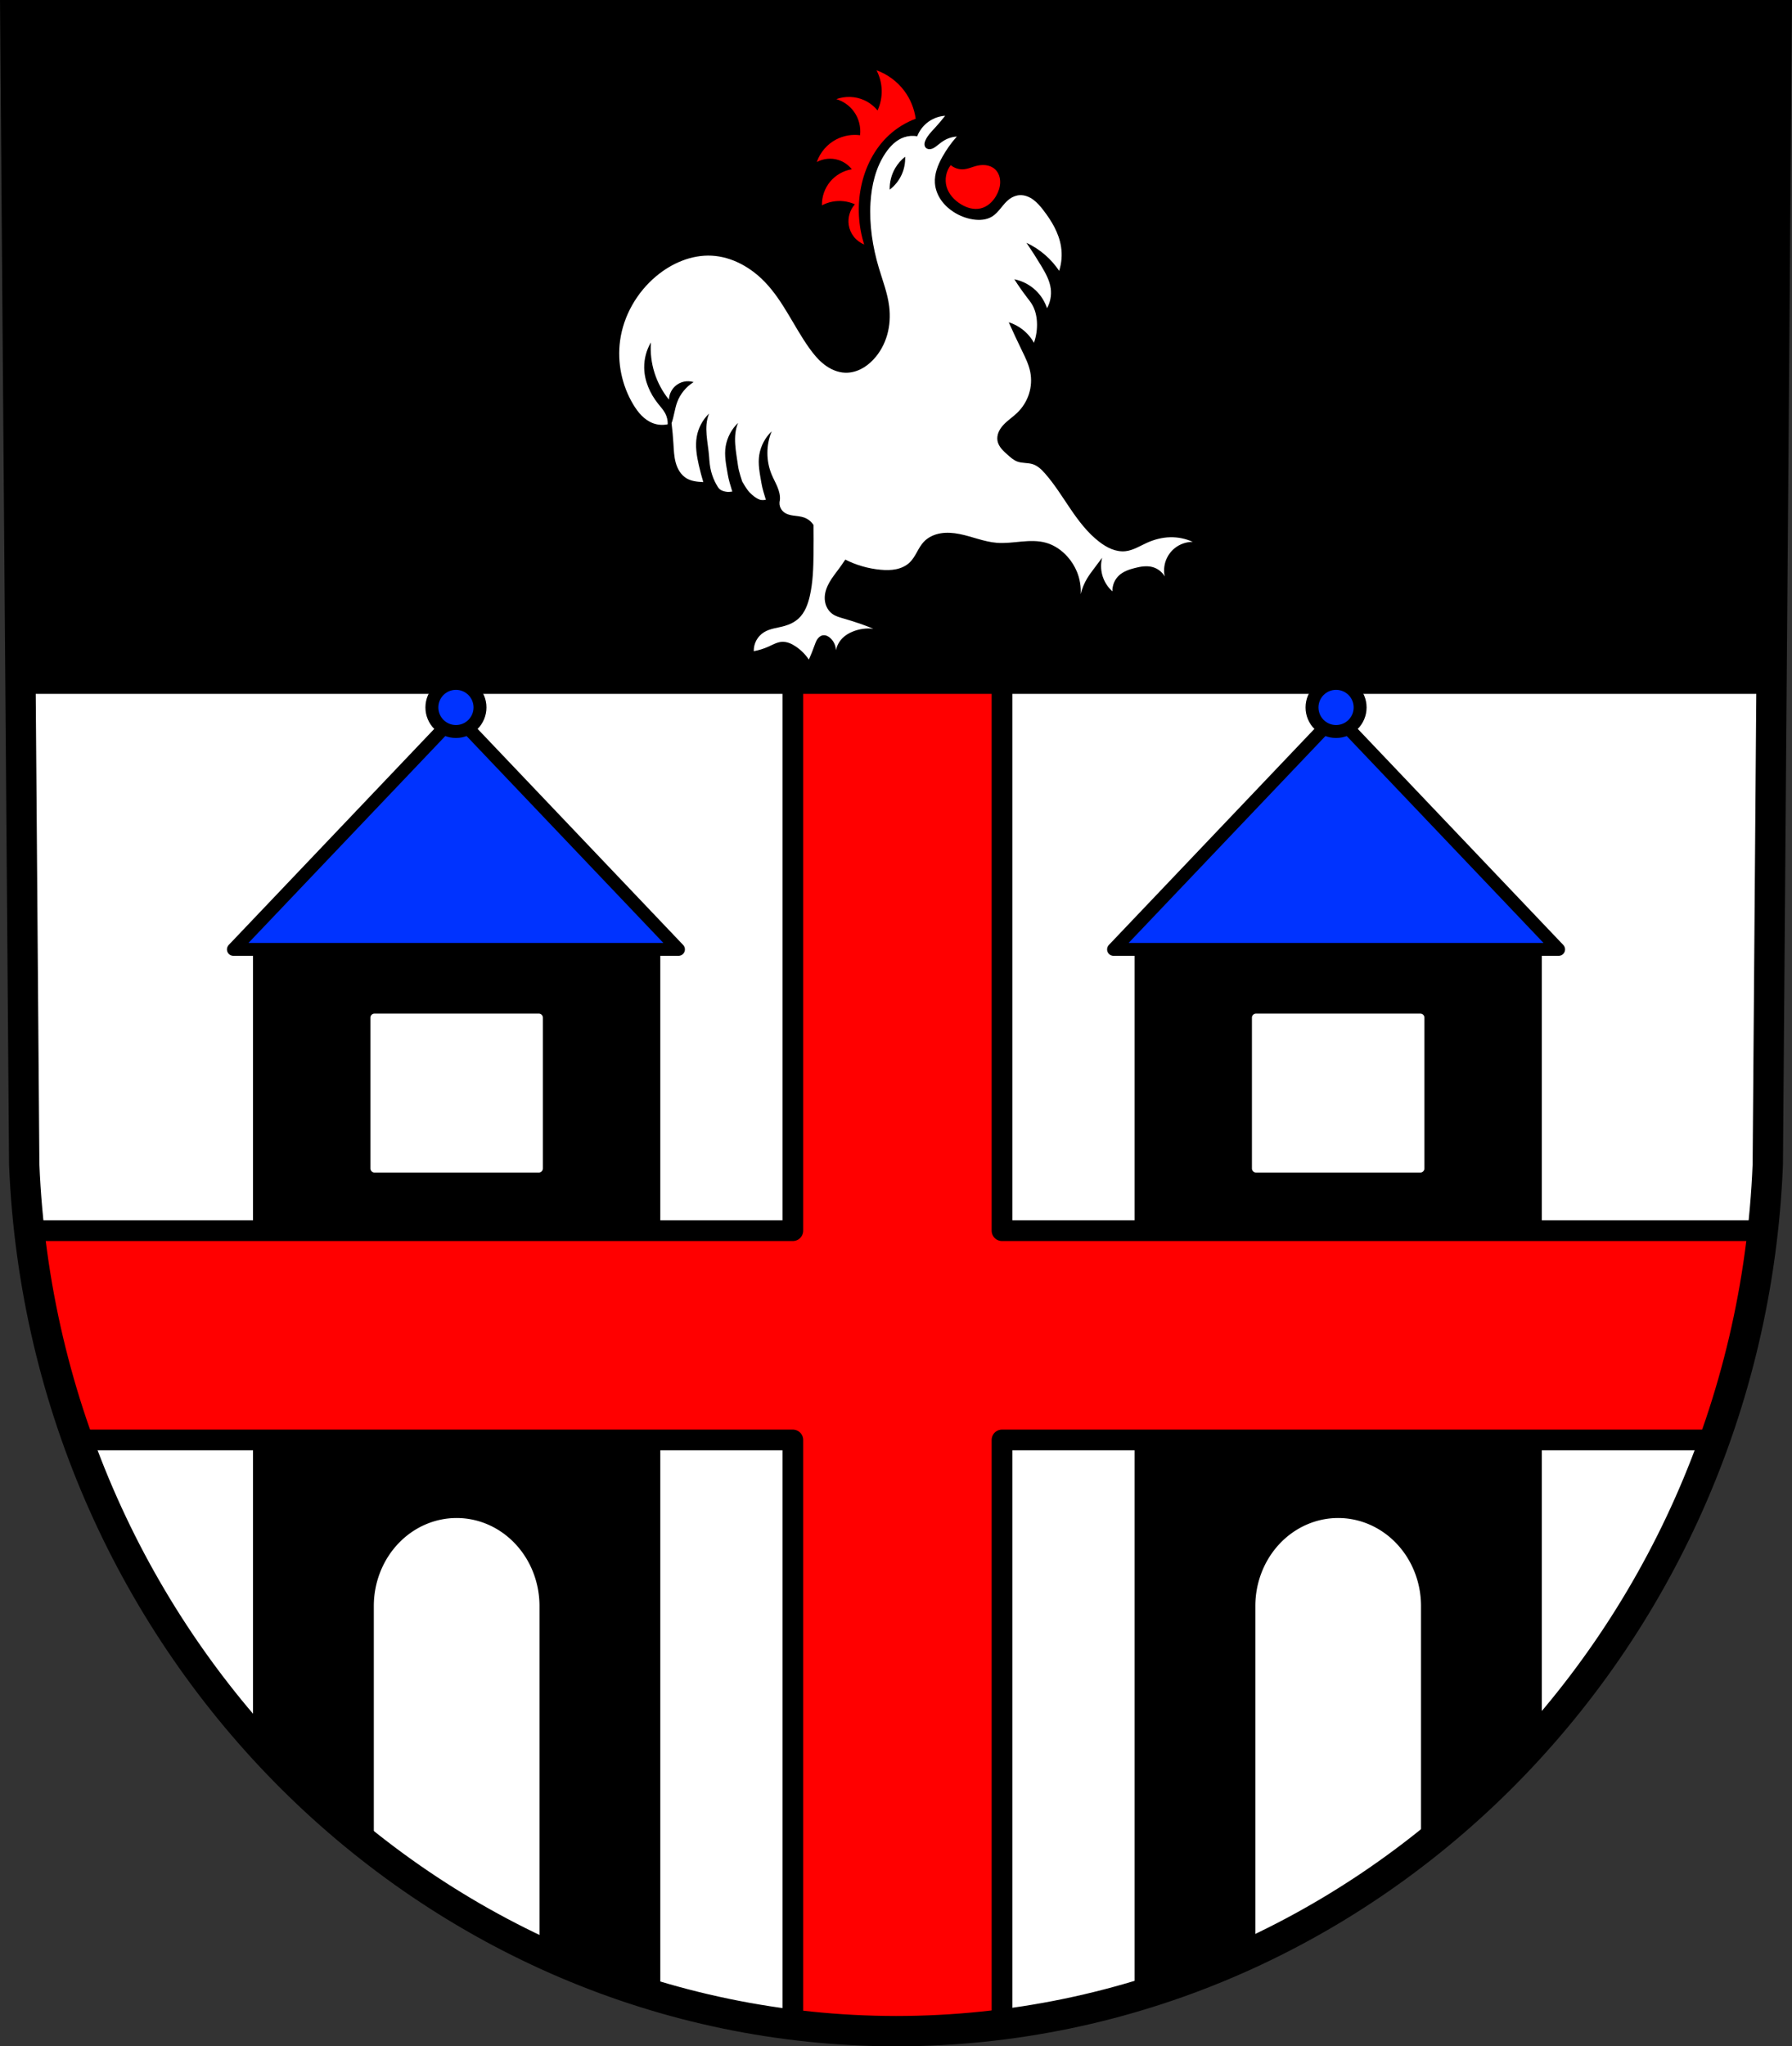
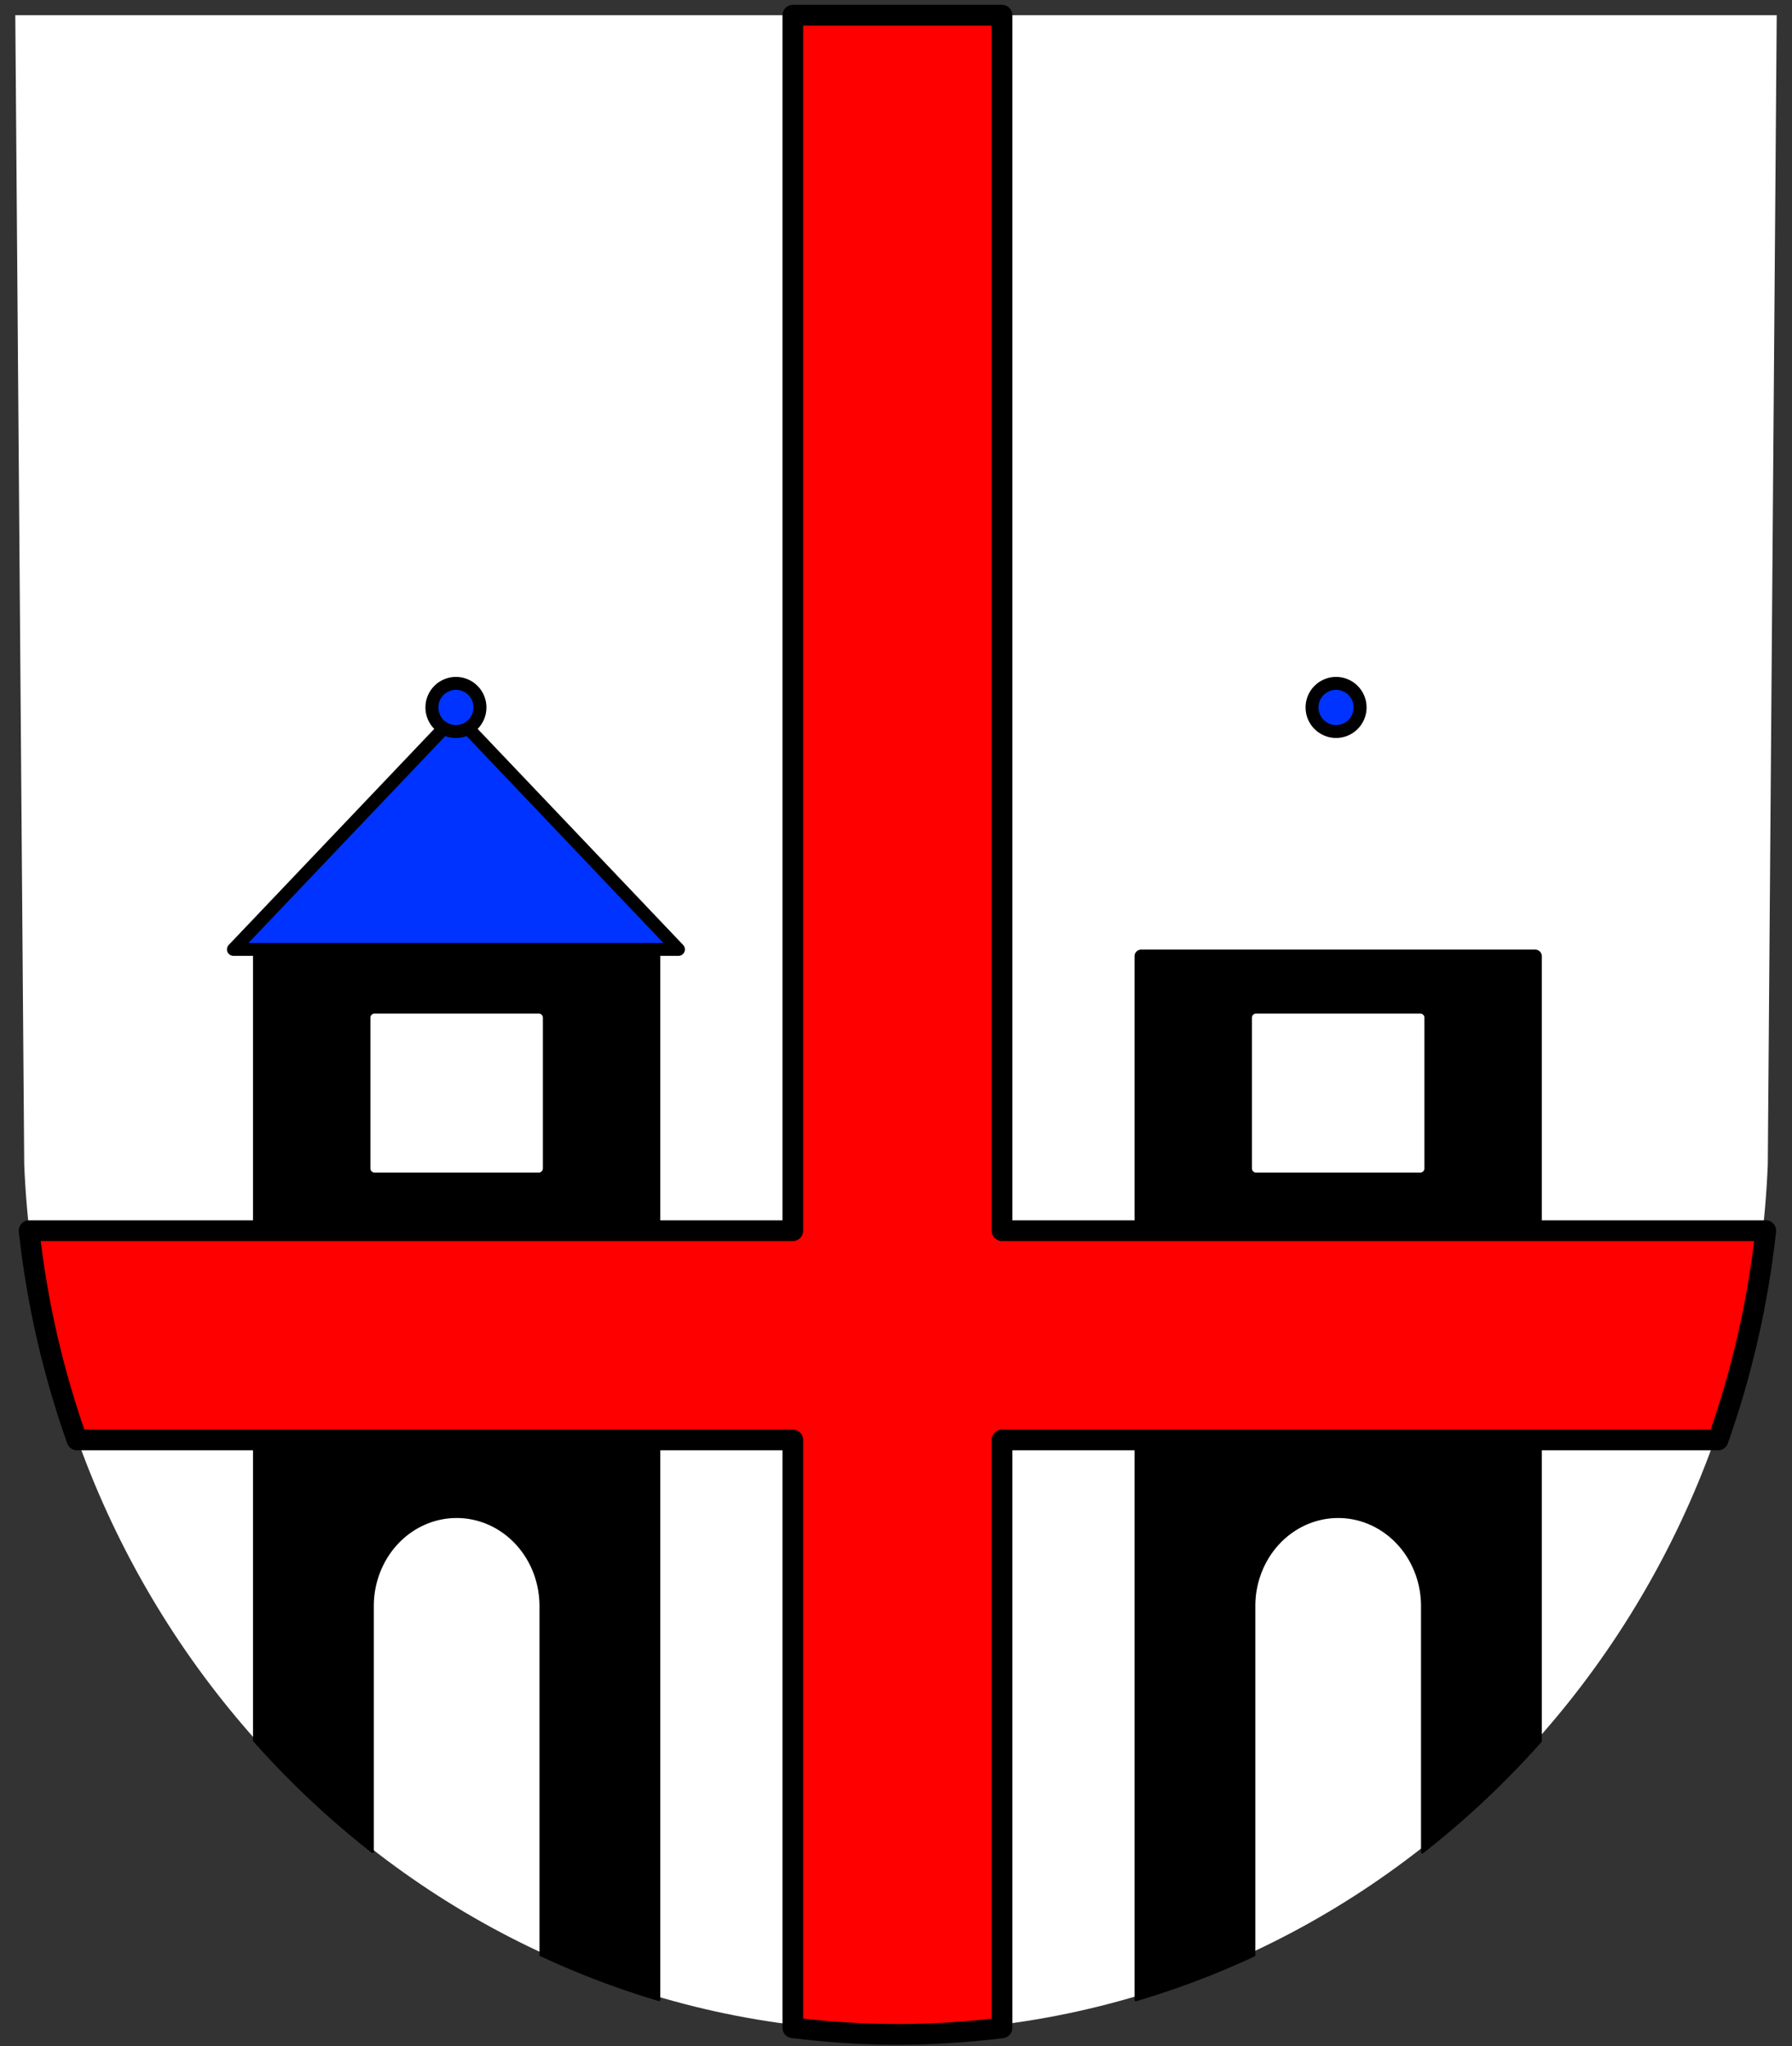
<svg xmlns="http://www.w3.org/2000/svg" xmlns:ns1="http://www.inkscape.org/namespaces/inkscape" xmlns:ns2="http://sodipodi.sourceforge.net/DTD/sodipodi-0.dtd" width="183.411mm" height="209.344mm" viewBox="0 0 183.411 209.344" version="1.1" id="svg2042" ns1:version="0.92.4 (5da689c313, 2019-01-14)" ns2:docname="DEU Burg (Mosel) COA.svg">
  <rect x="0" y="0" width="183.411" height="209.344" fill="#333333" stroke="none" />
  <defs id="defs2036">
    <ns1:path-effect effect="spiro" id="path-effect2105" is_visible="true" />
    <ns1:path-effect effect="spiro" id="path-effect2100" is_visible="true" />
    <ns1:path-effect effect="spiro" id="path-effect2078" is_visible="true" />
    <ns1:path-effect effect="spiro" id="path-effect2074" is_visible="true" />
    <ns1:path-effect effect="spiro" id="path-effect2069" is_visible="true" />
    <ns1:path-effect effect="spiro" id="path-effect2065" is_visible="true" />
    <ns1:path-effect effect="spiro" id="path-effect2105-0" is_visible="true" />
    <ns1:path-effect effect="spiro" id="path-effect2105-07" is_visible="true" />
  </defs>
  <ns2:namedview id="base" pagecolor="#ffffff" bordercolor="#666666" borderopacity="1.0" ns1:pageopacity="0.0" ns1:pageshadow="2" ns1:zoom="0.69260142" ns1:cx="346.60422" ns1:cy="395.60991" ns1:document-units="mm" ns1:current-layer="layer1" showgrid="false" ns1:window-width="1366" ns1:window-height="745" ns1:window-x="-8" ns1:window-y="-8" ns1:window-maximized="1" ns1:snap-nodes="false" fit-margin-top="0" fit-margin-left="0" fit-margin-right="0" fit-margin-bottom="0" ns1:snap-midpoints="true" ns1:snap-smooth-nodes="true" />
  <g ns1:label="Ebene 1" ns1:groupmode="layer" id="layer1" transform="translate(-3.125,-6.132)">
    <path style="fill:#ffffff;fill-rule:evenodd;stroke:none;stroke-width:3.104;stroke-opacity:1" ns1:connector-curvature="0" d="M 184.972,7.685 184.058,125.265 C 182.063,174.725 142.64,213.896 94.831,213.924 47.065,213.863 7.628,174.678 5.604,125.265 L 4.69,7.685 H 94.829 Z" id="path10563-0-6-7-1-0" ns2:nodetypes="ccccccc" />
    <path style="fill:#000000;fill-opacity:1;stroke:#000000;stroke-width:1;stroke-linecap:round;stroke-linejoin:round;stroke-miterlimit:4;stroke-dasharray:none;stroke-opacity:1" d="M 100.293 367.086 C 99.143 367.086 98.217 368.012 98.217 369.162 L 98.217 671.926 C 112.148 687.619 127.43 701.996 143.879 714.846 L 143.879 619.986 A 32.491 34.466 0 0 1 176.369 585.52 A 32.491 34.466 0 0 1 208.861 619.986 L 208.861 754.693 C 223.567 761.546 238.813 767.354 254.523 771.996 L 254.523 369.162 C 254.523 368.012 253.598 367.086 252.447 367.086 L 100.293 367.086 z M 440.762 367.086 C 439.611 367.086 438.686 368.012 438.686 369.162 L 438.686 772.074 C 454.396 767.447 469.643 761.654 484.348 754.816 L 484.348 619.986 A 32.491 34.466 0 0 1 516.838 585.52 A 32.491 34.466 0 0 1 549.33 619.986 L 549.33 715.029 C 565.779 702.194 581.062 687.832 594.992 672.15 L 594.992 369.162 C 594.992 368.012 594.066 367.086 592.916 367.086 L 440.762 367.086 z M 144.639 390.795 L 208.102 390.795 C 209.252 390.795 210.178 391.721 210.178 392.871 L 210.178 451.066 C 210.178 452.217 209.252 453.143 208.102 453.143 L 144.639 453.143 C 143.488 453.143 142.562 452.217 142.562 451.066 L 142.562 392.871 C 142.562 391.721 143.488 390.795 144.639 390.795 z M 485.107 390.795 L 548.57 390.795 C 549.721 390.795 550.646 391.721 550.646 392.871 L 550.646 451.066 C 550.646 452.217 549.721 453.143 548.57 453.143 L 485.107 453.143 C 483.957 453.143 483.031 452.217 483.031 451.066 L 483.031 392.871 C 483.031 391.721 483.957 390.795 485.107 390.795 z " transform="matrix(0.265,0,0,0.265,3.125,6.132)" id="rect1931" />
    <path style="fill:#ff0000;fill-opacity:1;stroke:#000000;stroke-width:8;stroke-linecap:round;stroke-linejoin:round;stroke-miterlimit:4;stroke-dasharray:none;stroke-opacity:1" d="M 306.211 5.867 L 306.211 475.096 L 11.24 475.096 C 14.322 503.183 20.629 530.239 29.738 555.883 L 306.211 555.883 L 306.211 782.803 C 319.464 784.466 332.943 785.336 346.604 785.354 C 360.266 785.346 373.746 784.486 386.998 782.834 L 386.998 555.883 L 663.553 555.883 C 672.637 530.242 678.923 503.187 681.984 475.096 L 386.998 475.096 L 386.998 5.867 L 346.596 5.867 L 306.211 5.867 z " transform="matrix(0.265,0,0,0.265,3.125,6.132)" id="rect1897" />
-     <path style="fill:#000000;fill-opacity:1;stroke:none;stroke-width:5;stroke-linecap:round;stroke-linejoin:round;stroke-miterlimit:4;stroke-dasharray:none;stroke-opacity:1" d="M 5.912 5.867 L 7.949 267.857 L 685.26 267.857 L 687.297 5.867 L 346.596 5.867 L 5.912 5.867 z " transform="matrix(0.265,0,0,0.265,3.125,6.132)" id="rect1879" />
    <path style="fill:#0033ff;fill-opacity:1;stroke:#000000;stroke-width:1.323;stroke-linecap:butt;stroke-linejoin:round;stroke-miterlimit:4;stroke-dasharray:none;stroke-opacity:1" d="M 49.79,79.326 27.015,103.257 h 22.775 22.774 z" id="path1944" ns1:connector-curvature="0" />
    <circle style="fill:#0033ff;fill-opacity:1;stroke:#000000;stroke-width:1.323;stroke-linecap:round;stroke-linejoin:round;stroke-miterlimit:4;stroke-dasharray:none;stroke-opacity:1" id="path1962" cx="49.79" cy="78.504" r="2.462" />
-     <path style="fill:#0033ff;fill-opacity:1;stroke:#000000;stroke-width:1.323;stroke-linecap:butt;stroke-linejoin:round;stroke-miterlimit:4;stroke-dasharray:none;stroke-opacity:1" d="m 139.873,79.326 -22.775,23.931 h 22.775 22.774 z" id="path1944-5" ns1:connector-curvature="0" />
    <circle style="fill:#0033ff;fill-opacity:1;stroke:#000000;stroke-width:1.323;stroke-linecap:round;stroke-linejoin:round;stroke-miterlimit:4;stroke-dasharray:none;stroke-opacity:1" id="path1962-1" cx="139.872" cy="78.504" r="2.462" />
-     <path style="fill:none;fill-rule:evenodd;stroke:#000000;stroke-width:3.104;stroke-opacity:1" ns1:connector-curvature="0" d="M 184.972,7.685 184.058,125.265 C 182.063,174.725 142.64,213.896 94.831,213.924 47.065,213.863 7.628,174.678 5.604,125.265 L 4.69,7.685 H 94.829 Z" id="path10563-0-6-7-1" ns2:nodetypes="ccccccc" />
-     <path ns1:connector-curvature="0" style="fill:#ff0000;fill-opacity:1;stroke:none;stroke-width:0.265px;stroke-linecap:butt;stroke-linejoin:miter;stroke-opacity:1" d="m 92.837,13.323 c 0.322,0.618 0.504,1.308 0.528,2.003 0.025,0.723 -0.121,1.451 -0.422,2.109 -0.367,-0.451 -0.841,-0.815 -1.371,-1.055 -0.888,-0.401 -1.933,-0.44 -2.847,-0.105 0.714,0.212 1.354,0.664 1.793,1.266 0.504,0.691 0.735,1.576 0.633,2.426 -0.826,-0.11 -1.685,0.04 -2.425,0.422 -0.931,0.48 -1.664,1.329 -2.003,2.32 0.67,-0.364 1.488,-0.441 2.214,-0.211 0.538,0.171 1.022,0.506 1.371,0.949 -0.857,0.14 -1.658,0.598 -2.214,1.265 -0.56,0.672 -0.866,1.551 -0.844,2.426 0.674,-0.356 1.456,-0.505 2.214,-0.422 0.4,0.044 0.793,0.151 1.16,0.316 -0.507,0.564 -0.746,1.359 -0.633,2.109 0.067,0.44 0.249,0.862 0.525,1.211 0.276,0.349 0.644,0.625 1.057,0.792 -0.604,-1.899 -0.714,-3.952 -0.316,-5.905 0.405,-1.989 1.356,-3.895 2.847,-5.273 0.793,-0.733 1.73,-1.309 2.742,-1.687 C 96.706,17.253 96.303,16.263 95.684,15.432 94.968,14.471 93.964,13.728 92.837,13.323 Z m 10.908,9.691 c -0.264,1.46e-4 -0.529,0.045 -0.784,0.116 -0.387,0.108 -0.761,0.276 -1.16,0.316 -0.489,0.049 -0.995,-0.107 -1.371,-0.422 -0.476,0.617 -0.638,1.466 -0.422,2.215 0.22,0.761 0.798,1.383 1.476,1.793 0.3,0.181 0.622,0.327 0.963,0.407 0.341,0.08 0.7,0.094 1.041,0.014 0.338,-0.078 0.652,-0.246 0.919,-0.469 0.267,-0.222 0.487,-0.498 0.663,-0.797 0.245,-0.416 0.409,-0.887 0.422,-1.37 0.006,-0.252 -0.029,-0.507 -0.115,-0.744 -0.087,-0.237 -0.226,-0.456 -0.412,-0.627 -0.26,-0.239 -0.605,-0.375 -0.955,-0.417 -0.088,-0.011 -0.176,-0.015 -0.264,-0.015 z" id="path2063" />
-     <path ns2:nodetypes="ccccscssscscccssscccccccccscccccccccsccsccaaaaacaccaaaaacaccscccccccccccccscccccccscscccccccsccsccccsccccsscccsccsscsccccccscccsccssccccccccsccccsccsccccccccccccccccsssscccccccccsccccccc" ns1:connector-curvature="0" id="path2072" d="m 99.868,17.974 c -0.697,0.044 -1.377,0.316 -1.912,0.765 -0.424,0.356 -0.757,0.821 -0.956,1.338 -0.445,-0.083 -0.91,-0.049 -1.338,0.096 -0.807,0.273 -1.437,0.918 -1.912,1.625 -0.995,1.482 -1.422,3.284 -1.529,5.066 -0.136,2.256 0.213,4.526 0.86,6.692 0.388,1.298 0.885,2.575 1.052,3.92 0.121,0.972 0.064,1.969 -0.204,2.911 -0.268,0.942 -0.748,1.827 -1.421,2.538 -0.373,0.395 -0.807,0.737 -1.294,0.977 -0.487,0.24 -1.03,0.376 -1.574,0.361 C 88.855,44.24 88.103,43.901 87.483,43.421 86.863,42.94 86.363,42.322 85.91,41.682 84.357,39.483 83.28,36.933 81.418,34.99 c -1.437,-1.499 -3.376,-2.594 -5.45,-2.702 -2.062,-0.107 -4.093,0.771 -5.677,2.095 -1.982,1.657 -3.357,4.049 -3.703,6.609 -0.303,2.242 0.185,4.582 1.351,6.52 0.243,0.403 0.515,0.792 0.846,1.127 0.331,0.335 0.722,0.618 1.162,0.785 0.481,0.183 1.014,0.219 1.518,0.113 0.012,-0.38 -0.071,-0.762 -0.245,-1.099 -0.191,-0.369 -0.478,-0.677 -0.738,-1.002 -0.839,-1.049 -1.407,-2.348 -1.424,-3.691 -0.011,-0.902 0.229,-1.806 0.686,-2.584 -0.074,1.048 0.052,2.109 0.369,3.111 0.315,0.995 0.819,1.931 1.476,2.742 0.018,-0.516 0.251,-1.022 0.633,-1.371 0.25,-0.229 0.562,-0.391 0.893,-0.465 0.331,-0.074 0.681,-0.058 1.005,0.043 -0.77,0.472 -1.374,1.209 -1.687,2.056 -0.257,0.695 -0.32,1.45 -0.574,2.146 0.085,0.699 0.149,1.4 0.191,2.103 0.04,0.657 0.062,1.321 0.24,1.954 0.089,0.317 0.218,0.624 0.399,0.898 0.181,0.274 0.417,0.515 0.699,0.685 0.482,0.29 1.063,0.355 1.625,0.382 0.031,0.002 0.062,7.94e-4 0.092,0.002 -0.172,-0.574 -0.326,-1.153 -0.458,-1.738 -0.216,-0.952 -0.379,-1.939 -0.211,-2.9 0.157,-0.898 0.607,-1.742 1.266,-2.372 -0.585,1.398 -0.102,2.956 0,4.429 0.035,0.507 0.08,1.018 0.21,1.509 0.121,0.454 0.296,0.898 0.526,1.308 0.107,0.191 0.215,0.398 0.392,0.528 0.197,0.144 0.45,0.204 0.692,0.238 0.183,0.026 0.369,-0.009 0.553,-0.028 -0.174,-0.579 -0.364,-1.158 -0.464,-1.754 -0.16,-0.956 -0.379,-1.939 -0.211,-2.9 0.157,-0.898 0.607,-1.742 1.266,-2.372 -0.585,1.398 -0.194,2.965 0,4.429 0.071,0.535 0.421,1.562 0.421,1.562 v 0 c 0,0 0.447,0.809 0.769,1.132 0.31,0.311 0.666,0.616 1.085,0.746 0.181,0.056 0.569,0 0.569,0 -0.172,-0.573 -0.359,-1.146 -0.458,-1.736 -0.16,-0.956 -0.379,-1.939 -0.211,-2.9 0.157,-0.898 0.607,-1.742 1.266,-2.372 -0.585,1.398 -0.585,3.03 0,4.429 0.177,0.422 0.403,0.823 0.579,1.245 0.176,0.423 0.302,0.878 0.262,1.334 -0.007,0.083 -0.022,0.165 -0.04,0.246 -0.01,0.145 0.004,0.293 0.046,0.432 0.067,0.219 0.2,0.418 0.376,0.564 0.283,0.235 0.657,0.325 1.021,0.376 0.364,0.052 0.736,0.073 1.082,0.197 0.391,0.141 0.733,0.414 0.956,0.765 0.012,0.988 0.012,1.976 0,2.964 -0.017,1.442 -0.06,2.895 -0.382,4.302 -0.194,0.846 -0.51,1.705 -1.147,2.294 -0.401,0.371 -0.908,0.614 -1.434,0.765 -0.355,0.102 -0.72,0.163 -1.079,0.25 -0.359,0.086 -0.717,0.199 -1.03,0.394 -0.326,0.203 -0.598,0.492 -0.78,0.829 -0.182,0.338 -0.274,0.724 -0.265,1.108 0.527,-0.096 1.042,-0.257 1.53,-0.478 0.434,-0.197 0.862,-0.446 1.338,-0.478 0.256,-0.017 0.514,0.031 0.755,0.119 0.241,0.088 0.466,0.216 0.679,0.359 0.526,0.355 0.984,0.812 1.338,1.338 0.208,-0.471 0.4,-0.949 0.574,-1.434 0.081,-0.224 0.159,-0.454 0.292,-0.651 0.067,-0.099 0.147,-0.189 0.243,-0.26 0.096,-0.071 0.207,-0.122 0.325,-0.141 0.139,-0.022 0.283,0.002 0.413,0.056 0.13,0.054 0.247,0.136 0.351,0.231 0.347,0.315 0.559,0.774 0.574,1.243 0.096,-0.467 0.332,-0.905 0.669,-1.243 0.296,-0.296 0.664,-0.512 1.052,-0.669 0.663,-0.268 1.393,-0.368 2.103,-0.287 -0.41,-0.171 -0.824,-0.33 -1.243,-0.478 -0.599,-0.211 -1.206,-0.398 -1.816,-0.574 -0.4,-0.115 -0.812,-0.231 -1.147,-0.478 -0.263,-0.194 -0.467,-0.463 -0.596,-0.764 -0.129,-0.3 -0.182,-0.631 -0.169,-0.957 0.022,-0.543 0.227,-1.065 0.499,-1.535 0.272,-0.47 0.612,-0.897 0.935,-1.333 0.231,-0.313 0.455,-0.632 0.669,-0.956 1.127,0.571 2.364,0.925 3.622,1.039 0.526,0.047 1.059,0.053 1.576,-0.054 0.517,-0.107 1.018,-0.332 1.398,-0.698 0.306,-0.296 0.522,-0.67 0.73,-1.042 0.207,-0.372 0.413,-0.75 0.704,-1.061 0.446,-0.475 1.07,-0.761 1.713,-0.871 0.642,-0.111 1.304,-0.057 1.943,0.069 1.279,0.252 2.502,0.791 3.801,0.898 0.846,0.069 1.694,-0.048 2.539,-0.124 0.845,-0.076 1.712,-0.108 2.528,0.124 0.853,0.243 1.611,0.77 2.199,1.434 0.4,0.453 0.726,0.97 0.956,1.529 0.297,0.723 0.428,1.514 0.382,2.294 0.139,-0.572 0.365,-1.122 0.669,-1.625 0.201,-0.333 0.436,-0.645 0.669,-0.956 0.287,-0.382 0.574,-0.764 0.86,-1.147 -0.145,0.561 -0.145,1.159 0,1.72 0.17,0.661 0.541,1.268 1.052,1.721 -0.023,-0.604 0.227,-1.213 0.669,-1.625 0.443,-0.413 1.039,-0.616 1.625,-0.765 0.594,-0.151 1.225,-0.258 1.816,-0.096 0.517,0.142 0.973,0.493 1.243,0.956 -0.112,-0.522 -0.077,-1.075 0.099,-1.579 0.177,-0.504 0.494,-0.958 0.907,-1.296 0.52,-0.425 1.189,-0.663 1.861,-0.661 -0.721,-0.327 -1.515,-0.49 -2.306,-0.472 -0.82,0.019 -1.63,0.23 -2.378,0.567 -0.721,0.326 -1.412,0.775 -2.199,0.86 -0.483,0.052 -0.975,-0.039 -1.426,-0.218 -0.452,-0.179 -0.865,-0.442 -1.251,-0.738 -1.183,-0.908 -2.099,-2.115 -2.939,-3.347 -0.84,-1.232 -1.623,-2.511 -2.606,-3.632 -0.349,-0.398 -0.741,-0.788 -1.243,-0.956 -0.262,-0.088 -0.54,-0.11 -0.814,-0.135 -0.275,-0.025 -0.553,-0.053 -0.811,-0.152 -0.365,-0.14 -0.664,-0.409 -0.956,-0.669 -0.226,-0.201 -0.455,-0.401 -0.648,-0.634 -0.192,-0.233 -0.348,-0.503 -0.404,-0.8 -0.057,-0.301 -0.006,-0.617 0.112,-0.9 0.118,-0.283 0.301,-0.535 0.511,-0.759 0.419,-0.447 0.943,-0.784 1.385,-1.209 0.554,-0.532 0.975,-1.201 1.21,-1.932 0.234,-0.731 0.281,-1.522 0.129,-2.274 -0.157,-0.774 -0.515,-1.489 -0.86,-2.198 -0.462,-0.948 -0.908,-1.905 -1.338,-2.868 0.506,0.159 0.983,0.408 1.402,0.732 0.48,0.371 0.884,0.841 1.179,1.371 0.241,-0.68 0.345,-1.409 0.306,-2.13 -0.034,-0.624 -0.179,-1.252 -0.498,-1.79 -0.14,-0.236 -0.311,-0.452 -0.478,-0.669 -0.474,-0.617 -0.921,-1.255 -1.338,-1.912 0.821,0.165 1.594,0.568 2.199,1.147 0.522,0.5 0.92,1.13 1.147,1.816 0.336,-0.606 0.472,-1.321 0.382,-2.008 -0.108,-0.828 -0.527,-1.578 -0.956,-2.294 -0.486,-0.811 -0.996,-1.608 -1.53,-2.39 0.691,0.323 1.337,0.743 1.912,1.243 0.547,0.475 1.03,1.023 1.434,1.625 0.256,-0.799 0.322,-1.657 0.191,-2.485 -0.217,-1.38 -0.961,-2.623 -1.816,-3.728 -0.301,-0.389 -0.622,-0.771 -1.019,-1.062 -0.397,-0.291 -0.879,-0.489 -1.371,-0.468 -0.378,0.016 -0.745,0.161 -1.052,0.382 -0.349,0.252 -0.618,0.595 -0.89,0.928 -0.272,0.333 -0.558,0.666 -0.926,0.889 -0.563,0.34 -1.261,0.384 -1.912,0.287 -0.714,-0.107 -1.401,-0.374 -2.008,-0.765 -0.512,-0.331 -0.97,-0.753 -1.311,-1.258 -0.341,-0.506 -0.562,-1.097 -0.602,-1.705 -0.061,-0.939 0.306,-1.855 0.765,-2.676 0.416,-0.744 0.912,-1.442 1.478,-2.078 -0.489,0.031 -0.97,0.189 -1.383,0.453 -0.268,0.172 -0.507,0.387 -0.765,0.574 -0.158,0.114 -0.328,0.219 -0.519,0.255 -0.096,0.018 -0.196,0.018 -0.289,-0.008 -0.094,-0.026 -0.181,-0.077 -0.243,-0.152 -0.086,-0.103 -0.119,-0.244 -0.111,-0.379 0.008,-0.134 0.054,-0.264 0.111,-0.386 0.221,-0.476 0.6,-0.857 0.956,-1.243 0.368,-0.399 0.719,-0.814 1.052,-1.243 z M 95.766,22.165 c 0.027,0.629 -0.096,1.264 -0.357,1.837 -0.274,0.6 -0.698,1.131 -1.224,1.53 -0.02,-0.764 0.177,-1.533 0.561,-2.194 0.262,-0.451 0.61,-0.851 1.02,-1.173 z" style="fill:#ffffff;stroke:none;stroke-width:0.265;stroke-linecap:round;stroke-linejoin:round;stroke-miterlimit:4;stroke-dasharray:none;stroke-opacity:1" />
  </g>
</svg>